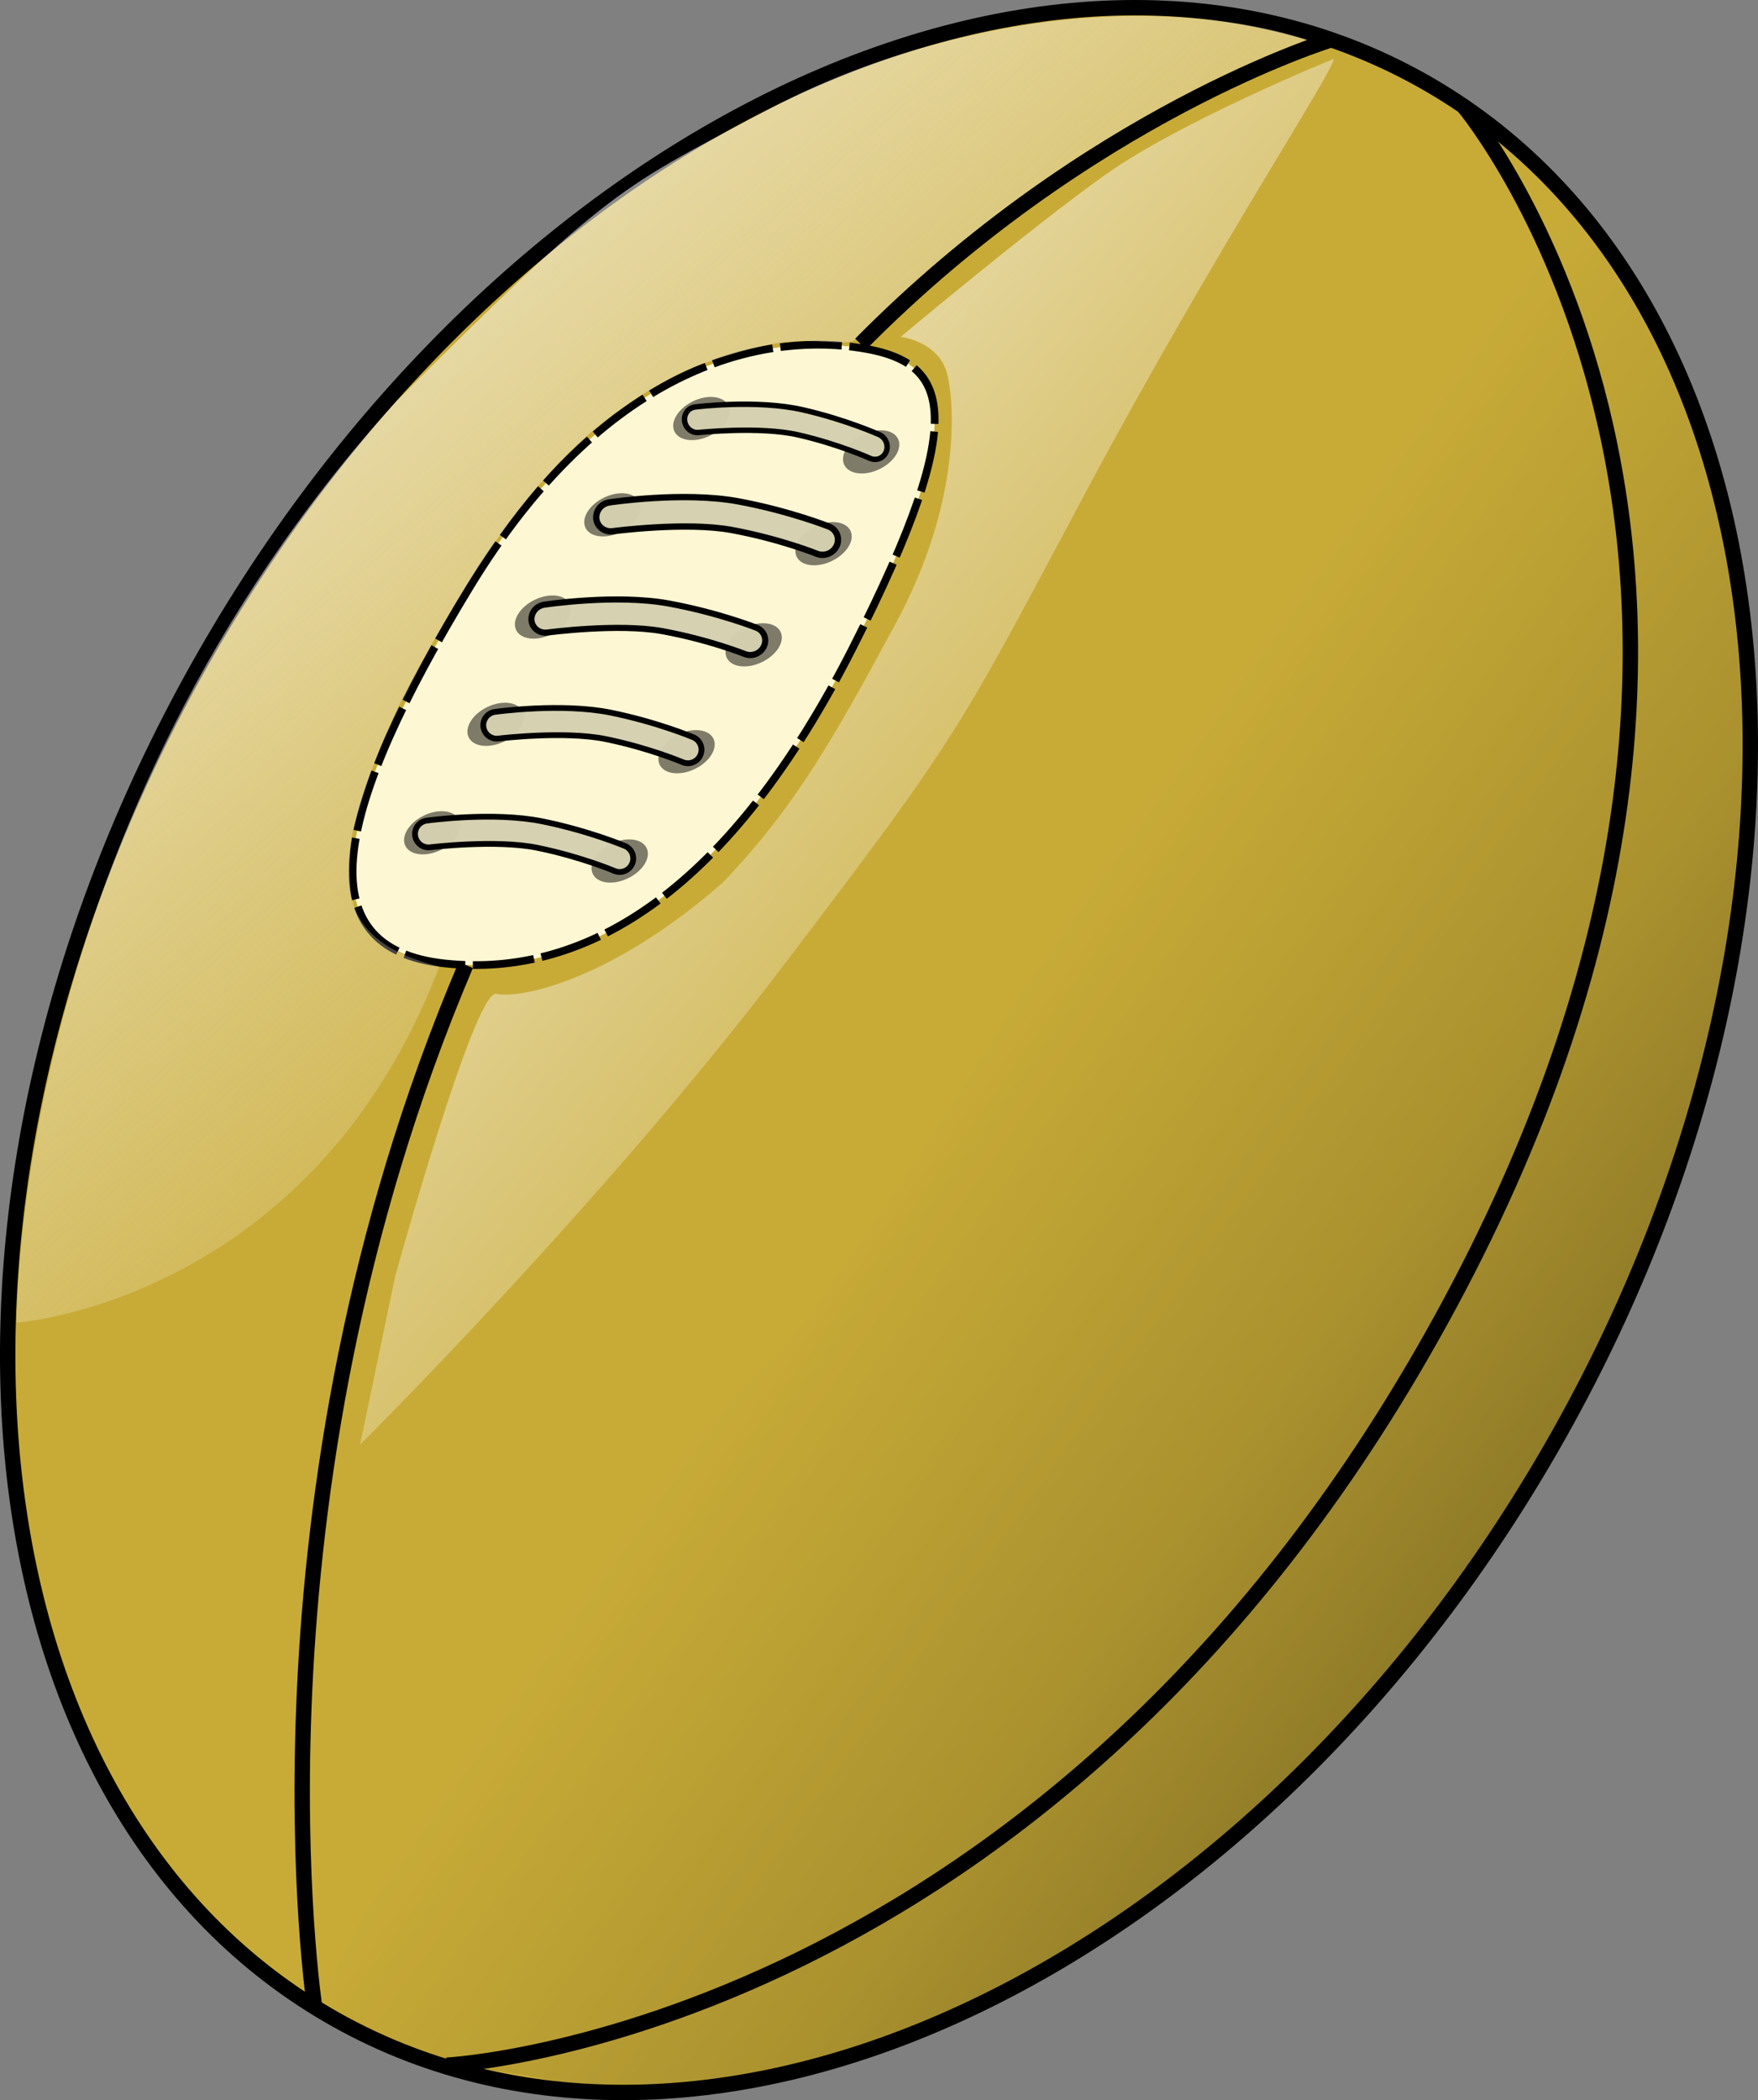
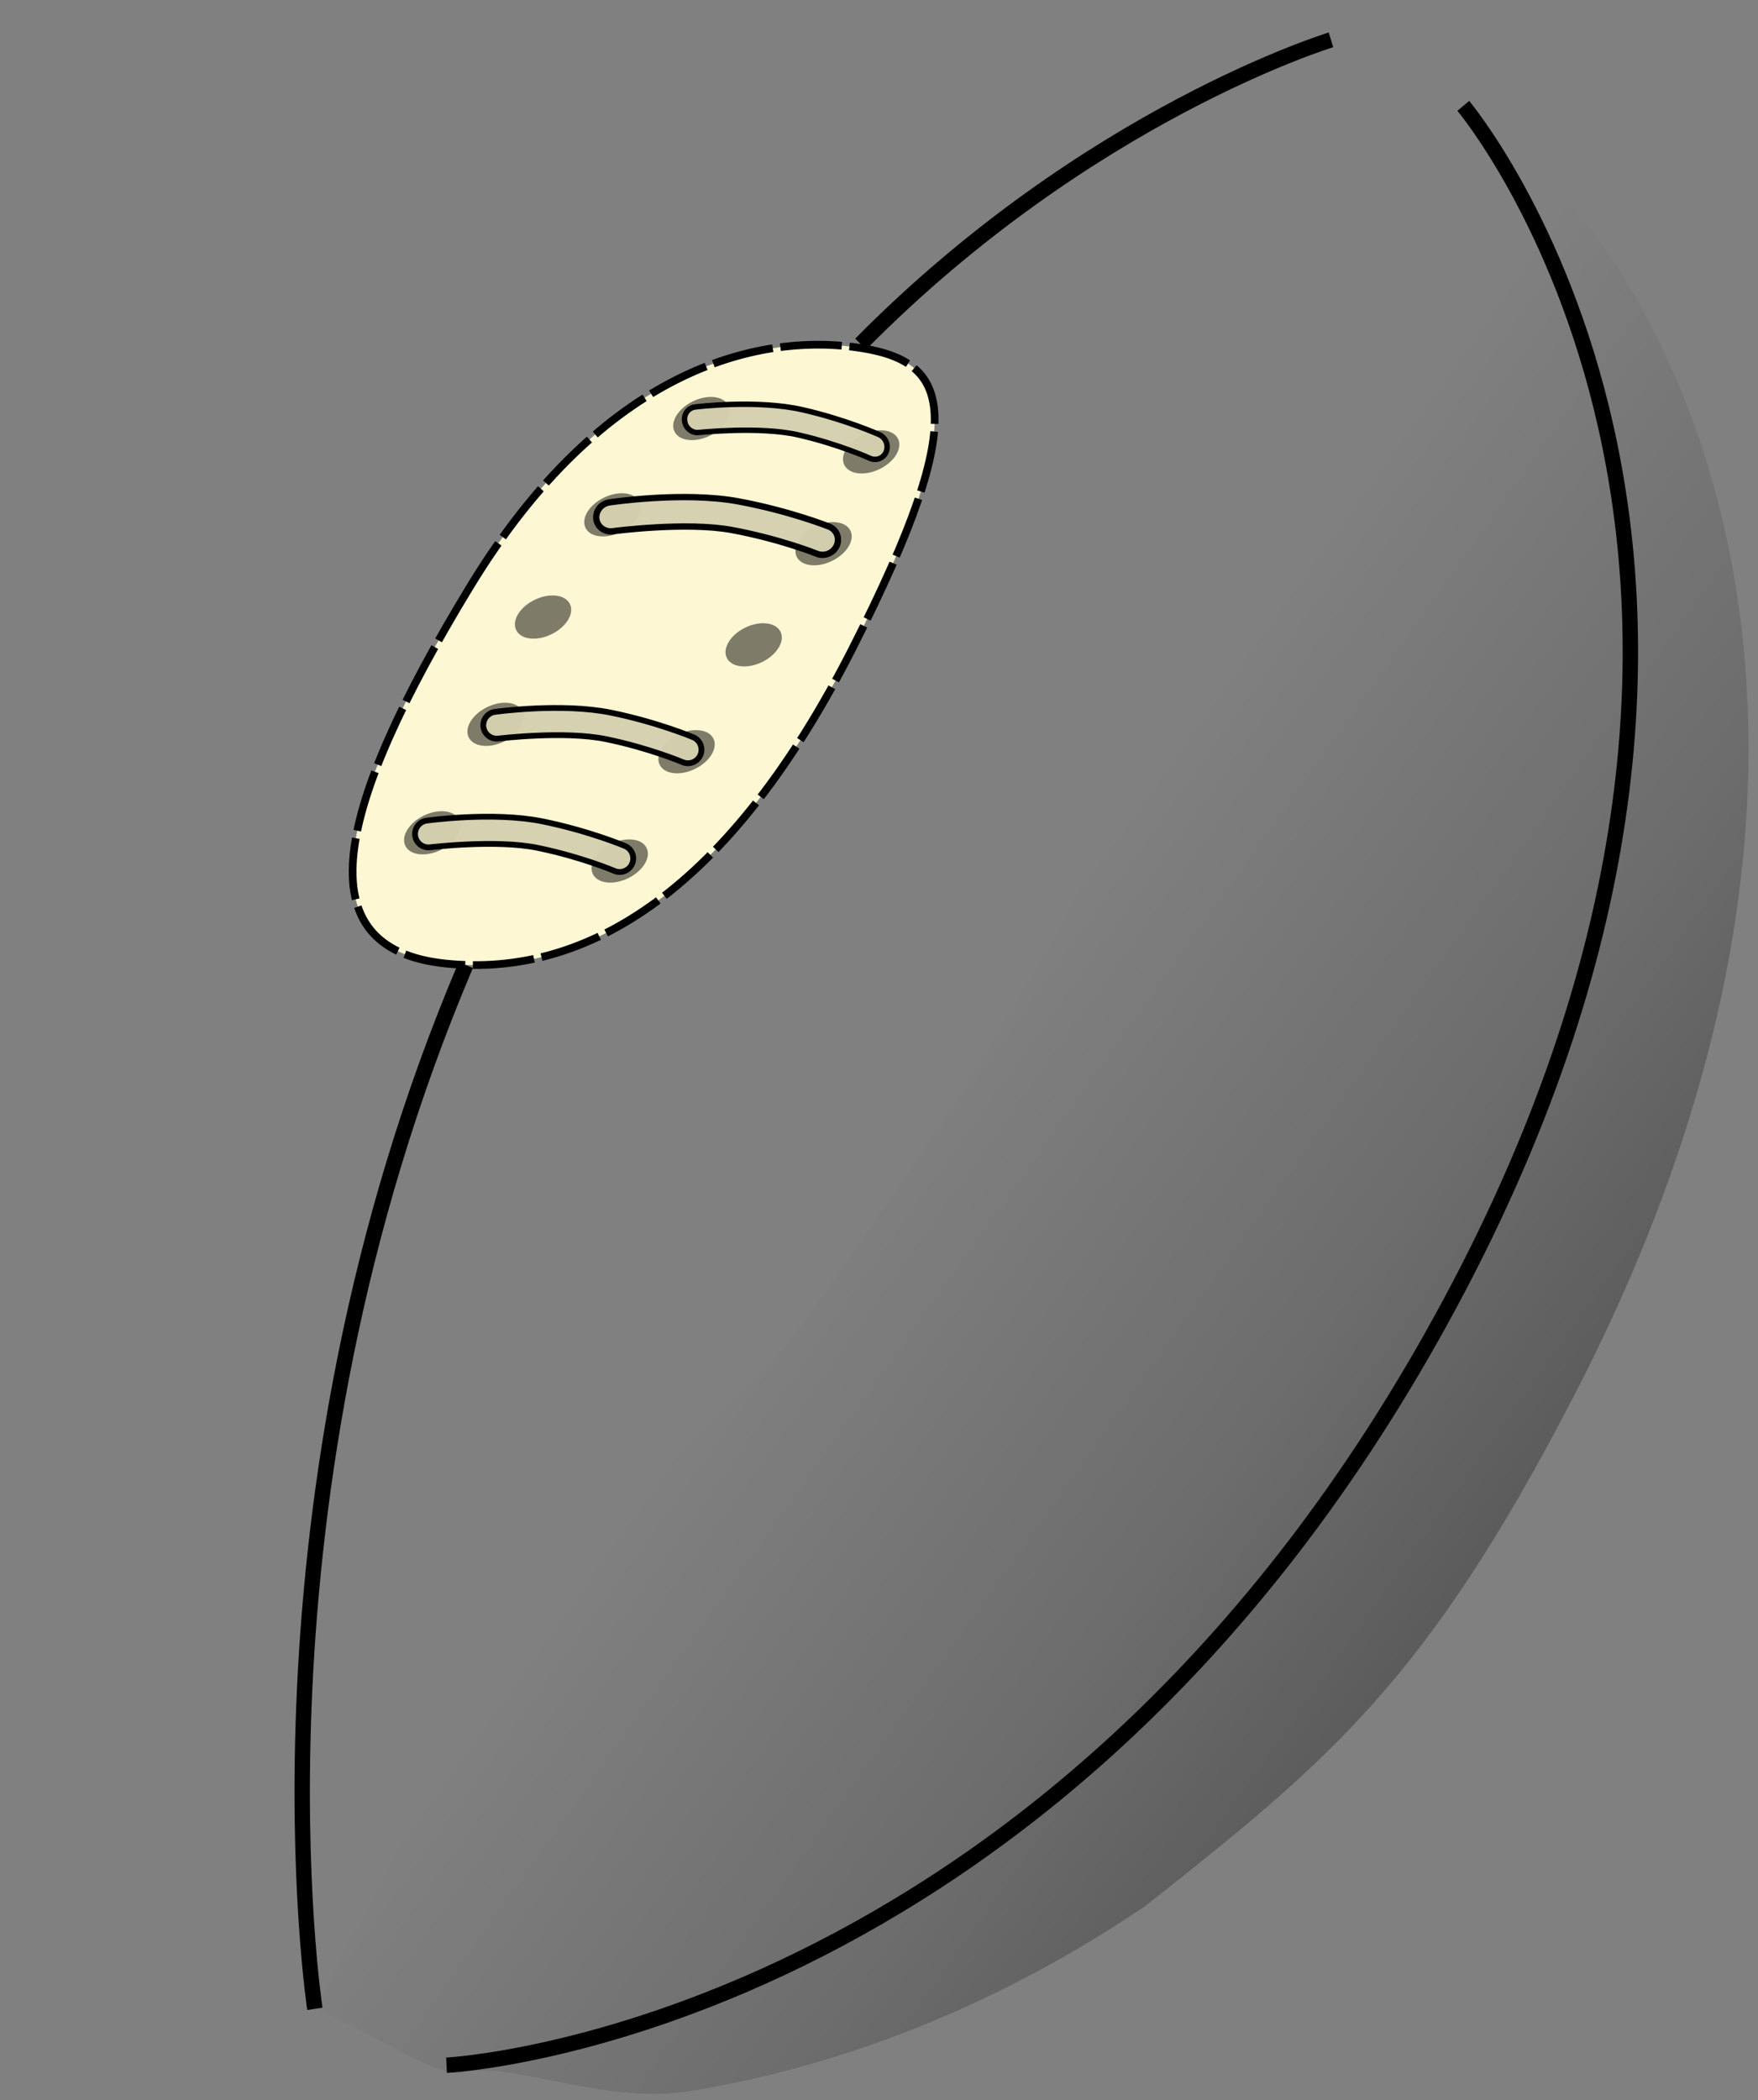
<svg xmlns="http://www.w3.org/2000/svg" xmlns:xlink="http://www.w3.org/1999/xlink" width="228.599" height="273.06" version="1.0">
  <rect width="100%" height="100%" fill="#808080" stroke="none" />
  <defs>
    <linearGradient id="a">
      <stop offset="0" />
      <stop offset=".393" stop-opacity=".498" />
      <stop offset="1" stop-opacity="0" />
    </linearGradient>
    <linearGradient id="b">
      <stop offset="0" stop-color="#fff" />
      <stop offset="1" stop-color="#fbf6ec" stop-opacity="0" />
    </linearGradient>
    <linearGradient xlink:href="#a" id="c" x1="209.778" x2="162.126" y1="229.455" y2="142.621" gradientTransform="translate(9.017 18.035)" gradientUnits="userSpaceOnUse" />
    <linearGradient xlink:href="#b" id="d" x1="106.238" x2="139.308" y1="39.606" y2="163.801" gradientTransform="translate(2.061 3.584)" gradientUnits="userSpaceOnUse" />
    <linearGradient xlink:href="#b" id="e" x1="91.599" x2="163.645" y1="-11.426" y2="145.502" gradientUnits="userSpaceOnUse" />
  </defs>
  <g transform="rotate(-25.76 84.22 237.691)">
-     <path fill="#c8ab37" stroke="#000" stroke-linejoin="round" stroke-width="2" d="M273.639 76.776c32.173 45.948 5.261 120.303-60.109 166.076-65.371 45.773-144.446 45.631-176.619-.317-32.173-45.948-5.261-120.303 60.109-166.076 65.371-45.773 144.446-45.631 176.619.317z" />
    <path fill="url(#c)" fill-rule="evenodd" d="M231.853 117.464c-33.229 29.514-66.793 51.617-103.452 71.239-34.533 11.562-46.563 15.664-93.207 51.283 7.822 9.93 10.529 15.088 13.716 15.889 6.571 1.651 14.454 11.791 25.711 15.098 15.753 4.627 37.39 7.775 63.453 3.961 29.928-6.64 45.727-10.552 78.747-35.288 81.645-61.045 75.431-131.841 61.38-155.284" opacity=".304" />
    <path fill="#fef7d3" fill-rule="evenodd" stroke="#000" stroke-dasharray="8 1" d="M133.489 82.334C105.356 100.585 93.489 115.191 109.382 125.013c15.893 9.821 37.679 7.321 65.536-13.929 27.857-21.25 27.5-28.393 17.143-35.179-10.357-6.786-30.357-11.875-58.571 6.429z" />
-     <path fill="url(#d)" fill-rule="evenodd" d="M262.447 65.517s-8.942-9.345-26.968-15.925c-11.135-4.065-25.703-6.873-39.763-6.336-21.954.844-22.773.057-60.373 13.182-68.973 27.869-96.448 86.403-96.448 86.403s35.7 14.19 69.574-17.781c.203-.192-8.597-5.974-6.206-13.528.655-2.069 2.566-5.874 4.01-7.541 7.99-9.225 14.189-13.486 22.461-19.14 1.379-.942 3.359-2.209 4.671-3.031 11.976-7.504 20.571-10.631 27.953-11.828 3.589-.582 6.761-.895 9.722-.816 3.02.081 8.321.849 11.994 1.883 4.965 1.398 8.237 4.525 9.65 4.031 9.762-3.413 17.817-5.174 25.151-6.619 16.067-3.165 27.051-3.26 33.779-3.255 8.411.007 11.167.703 10.793.302z" opacity=".641" />
    <path fill="none" stroke="#000" stroke-linejoin="round" stroke-width="2" d="M111.691 126.347c-57.108 49.998-76.659 113.697-76.659 113.697M265.293 66.903s-32.595-5.096-72.269 9.043" />
    <path fill="none" stroke="#000" stroke-width="2" d="M47.265 254.087S120.423 285.051 207.805 221.612c88.477-64.233 69.25-139.504 69.25-139.504" />
    <path d="M119.116 108.964c0 1.376-1.739 2.492-3.884 2.492-2.145 0-3.884-1.116-3.884-2.492 0-1.376 1.739-2.492 3.884-2.492 2.145 0 3.884 1.116 3.884 2.492zm20.364 13.9c0 1.376-1.739 2.492-3.884 2.492-2.145 0-3.884-1.116-3.884-2.492 0-1.376 1.739-2.492 3.884-2.492 2.145 0 3.884 1.116 3.884 2.492zm-6.818-23.023c0 1.376-1.739 2.492-3.884 2.492-2.145 0-3.884-1.116-3.884-2.492 0-1.376 1.739-2.492 3.884-2.492 2.145 0 3.884 1.116 3.884 2.492zm20.82 14c0 1.376-1.739 2.492-3.884 2.492-2.145 0-3.884-1.116-3.884-2.492 0-1.376 1.739-2.492 3.884-2.492 2.145 0 3.884 1.116 3.884 2.492zm-9.198-23.878c0 1.376-1.739 2.492-3.884 2.492-2.145 0-3.884-1.116-3.884-2.492 0-1.376 1.739-2.492 3.884-2.492 2.145 0 3.884 1.116 3.884 2.492zm23.097 15.156c0 1.376-1.739 2.492-3.884 2.492-2.145 0-3.884-1.116-3.884-2.492 0-1.376 1.739-2.492 3.884-2.492 2.145 0 3.884 1.116 3.884 2.492zm-9.198-23.206c0 1.376-1.739 2.492-3.884 2.492-2.145 0-3.884-1.116-3.884-2.492 0-1.376 1.739-2.492 3.884-2.492 2.145 0 3.884 1.116 3.884 2.492zm23.097 15.315c0 1.376-1.739 2.492-3.884 2.492-2.145 0-3.884-1.116-3.884-2.492 0-1.376 1.739-2.492 3.884-2.492 2.145 0 3.884 1.116 3.884 2.492zm-7.237-21.565c0 1.376-1.739 2.492-3.884 2.492-2.145 0-3.884-1.116-3.884-2.492 0-1.376 1.739-2.492 3.884-2.492 2.145 0 3.884 1.116 3.884 2.492zm18 13.5c0 1.376-1.739 2.492-3.884 2.492-2.145 0-3.884-1.116-3.884-2.492 0-1.376 1.739-2.492 3.884-2.492 2.145 0 3.884 1.116 3.884 2.492z" opacity=".5" />
    <path fill="#d4d0b0" fill-opacity=".967" stroke="#000" stroke-linecap="round" stroke-linejoin="round" stroke-width=".75" d="M114.469 107.156c-.81.12-1.428.786-1.488 1.603-.06.817.454 1.566 1.238 1.803 0 0 8.118 2.779 12.469 6.094 4.633 3.53 7.719 7.062 7.719 7.062.639.734 1.751.81 2.484.172.734-.639.81-1.751.172-2.484 0 0-3.319-3.774-8.25-7.531-5.214-3.972-13.469-6.625-13.469-6.625-.279-.105-.58-.138-.875-.094h0z" />
    <path fill="#d4d0b0" fill-opacity=".967" stroke="#000" stroke-linecap="round" stroke-linejoin="round" stroke-width=".75" d="M128.607 98.28c-.81.12-1.428.786-1.488 1.603-.06.817.454 1.566 1.238 1.803 0 0 8.118 2.779 12.469 6.094 4.633 3.53 7.719 7.062 7.719 7.062.639.734 1.751.81 2.484.172.734-.639.81-1.751.172-2.484 0 0-3.319-3.774-8.25-7.531-5.214-3.972-13.469-6.625-13.469-6.625-.279-.105-.58-.138-.875-.094h0z" />
-     <path fill="#d4d0b0" fill-opacity=".967" stroke="#000" stroke-linecap="round" stroke-linejoin="round" stroke-width=".794" d="M140.365 88.51c-.876.125-1.545.816-1.61 1.663-.065.847.492 1.624 1.34 1.87 0 0 8.782 2.882 13.488 6.32 5.012 3.661 8.35 7.325 8.35 7.325.691.761 1.894.841 2.688.178.793-.662.877-1.816.186-2.577 0 0-3.59-3.914-8.925-7.811-5.64-4.12-14.57-6.871-14.57-6.871-.302-.109-.628-.143-.947-.097h0z" />
    <path fill="#d4d0b0" fill-opacity=".967" stroke="#000" stroke-linecap="round" stroke-linejoin="round" stroke-width=".822" d="M153.755 80.213c-.905.129-1.597.846-1.664 1.724-.067.878.508 1.684 1.384 1.939 0 0 9.074 2.988 13.937 6.553 5.179 3.796 8.628 7.594 8.628 7.594.714.789 1.957.871 2.777.185.82-.687.906-1.883.192-2.671 0 0-3.71-4.058-9.222-8.098-5.828-4.271-15.055-7.124-15.055-7.124-.312-.113-.648-.148-.978-.101h0z" />
    <path fill="#d4d0b0" fill-opacity=".967" stroke="#000" stroke-linecap="round" stroke-linejoin="round" stroke-width=".705" d="M169.339 73.89c-.744.116-1.312.757-1.367 1.544-.055.786.417 1.508 1.137 1.736 0 0 7.454 2.676 11.449 5.867 4.254 3.399 7.088 6.8 7.088 6.8.586.706 1.608.78 2.281.165.674-.615.744-1.686.158-2.392 0 0-3.047-3.634-7.575-7.251-4.787-3.825-12.368-6.379-12.368-6.379-.256-.101-.533-.132-.803-.09h0z" />
-     <path fill="url(#e)" fill-rule="evenodd" d="M244.233 31.624s-21.406-1.366-33.361.683c-11.955 2.05-33.02 7.401-33.02 7.401s4.327 2.733 3.302 7.173c-1.025 4.441-6.035 15.941-20.04 26.074-14.005 10.134-22.203 15.827-34.955 20.609-19.015 5.238-30.515 2.05-32.792.228-2.277-1.822-27.782 27.327-27.782 27.327L51.921 138.881S93.252 124.649 127.98 107c34.728-17.649 34.158-17.762 62.851-38.713 28.693-20.95 53.287-35.525 53.401-36.663z" transform="translate(20.275 37.656)" />
    <path fill="none" d="M78.572 234.378S129.582 220.715 179.681 182.458c50.099-38.257 79.248-71.96 79.248-71.96" />
  </g>
</svg>